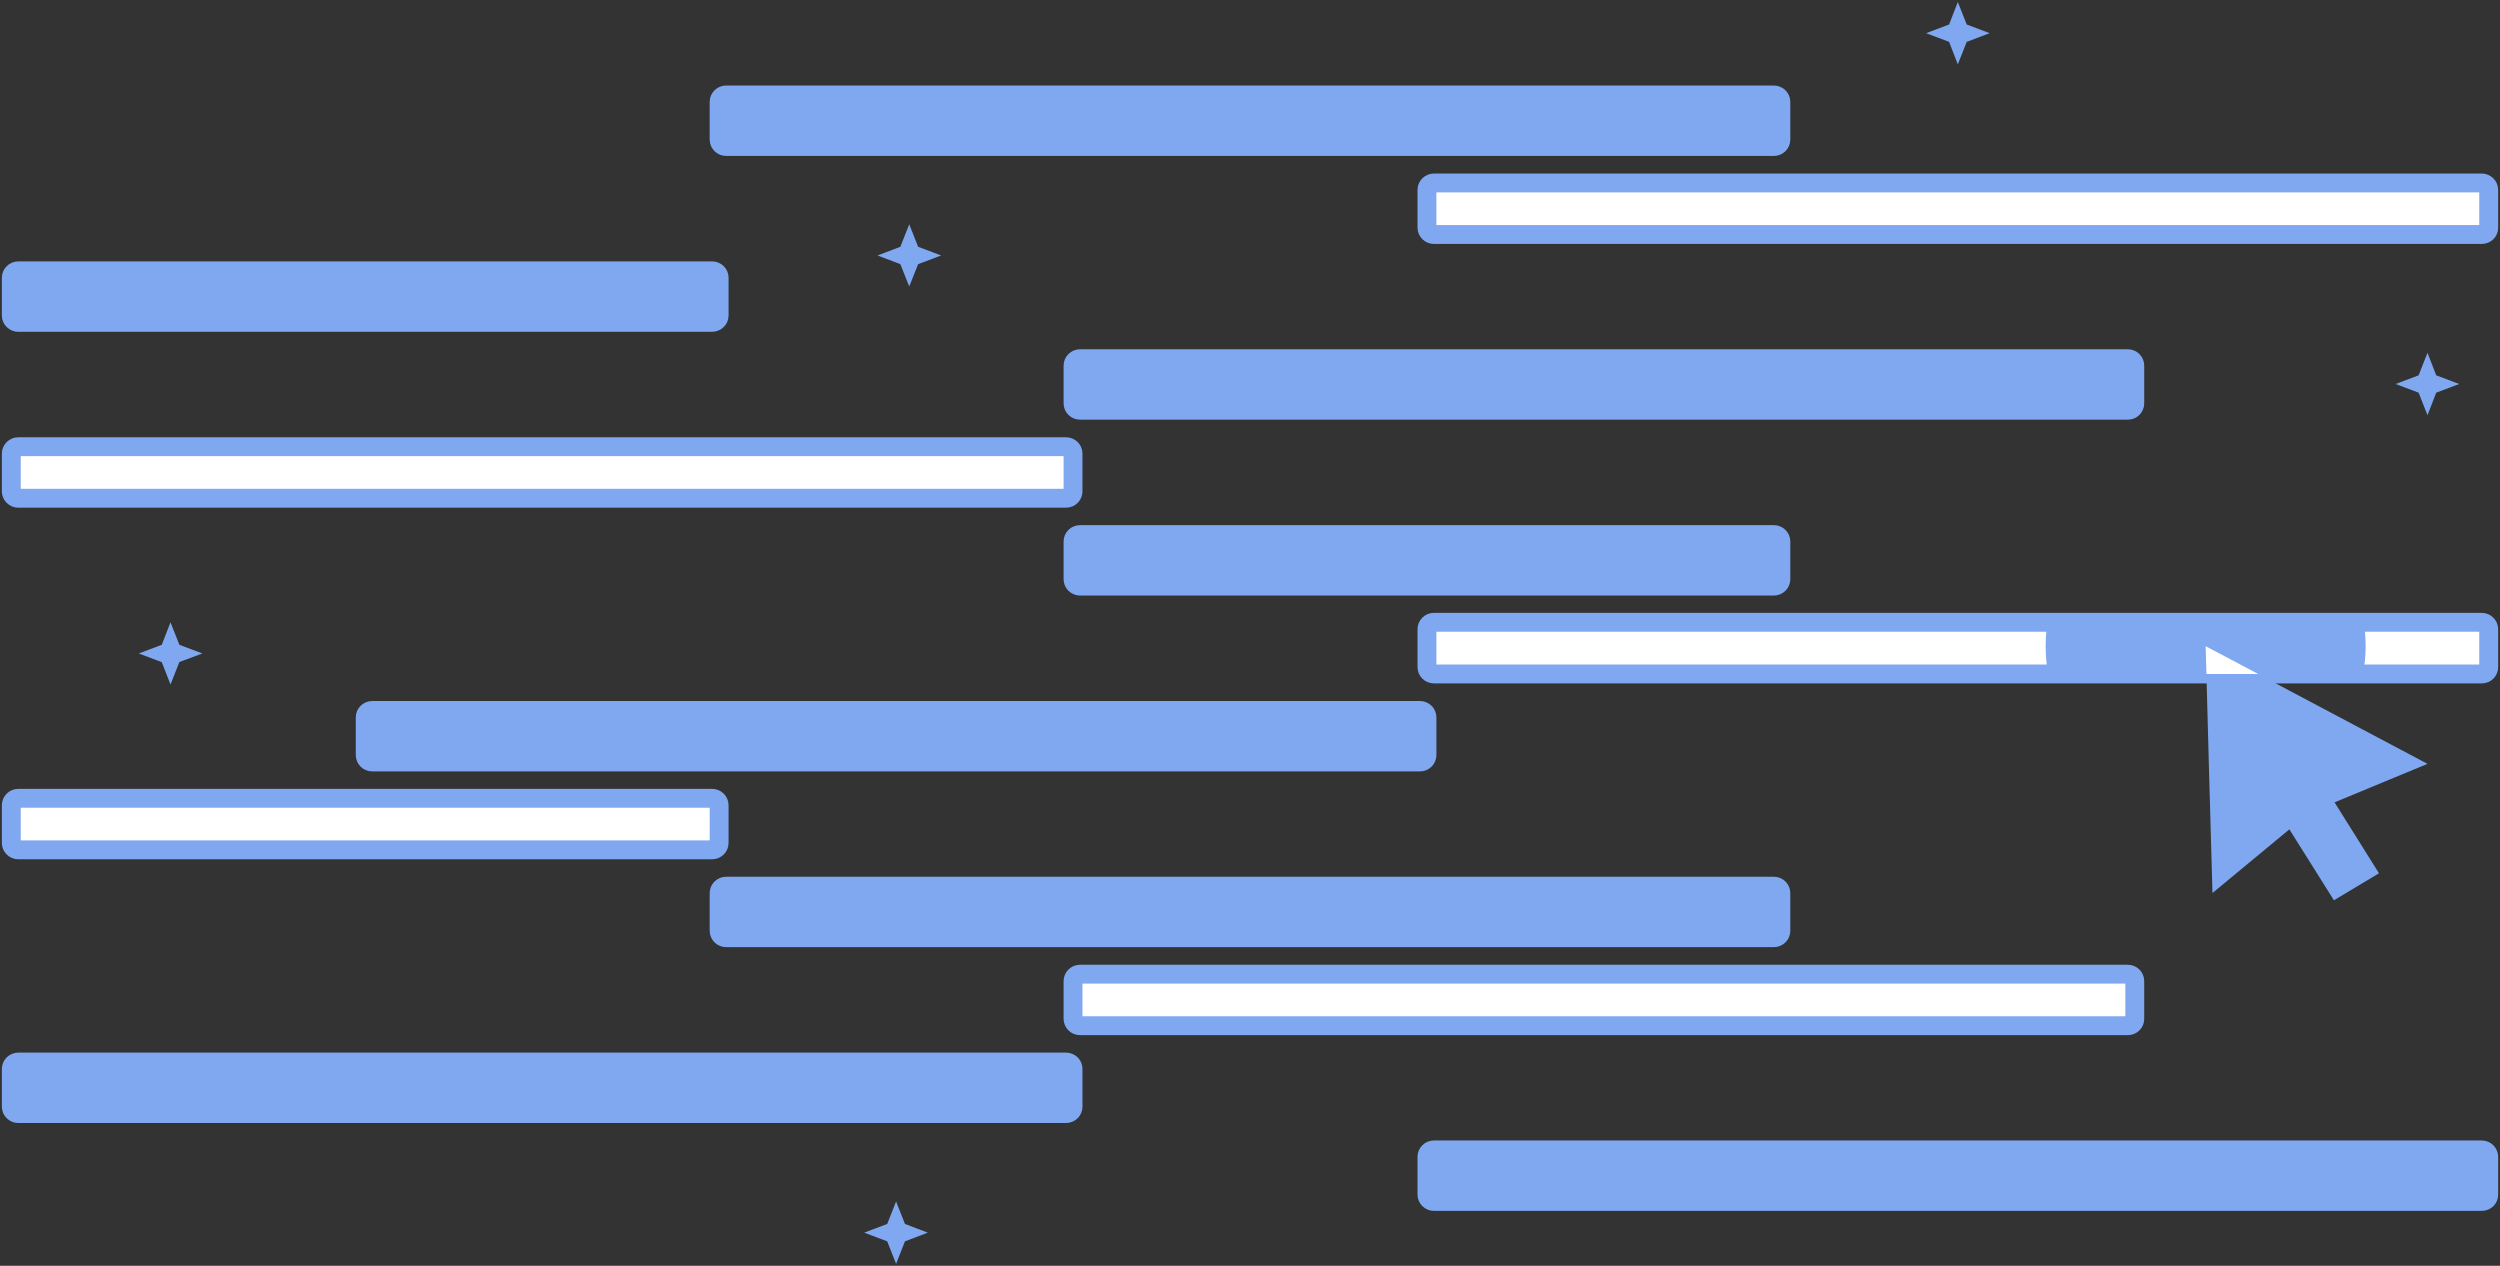
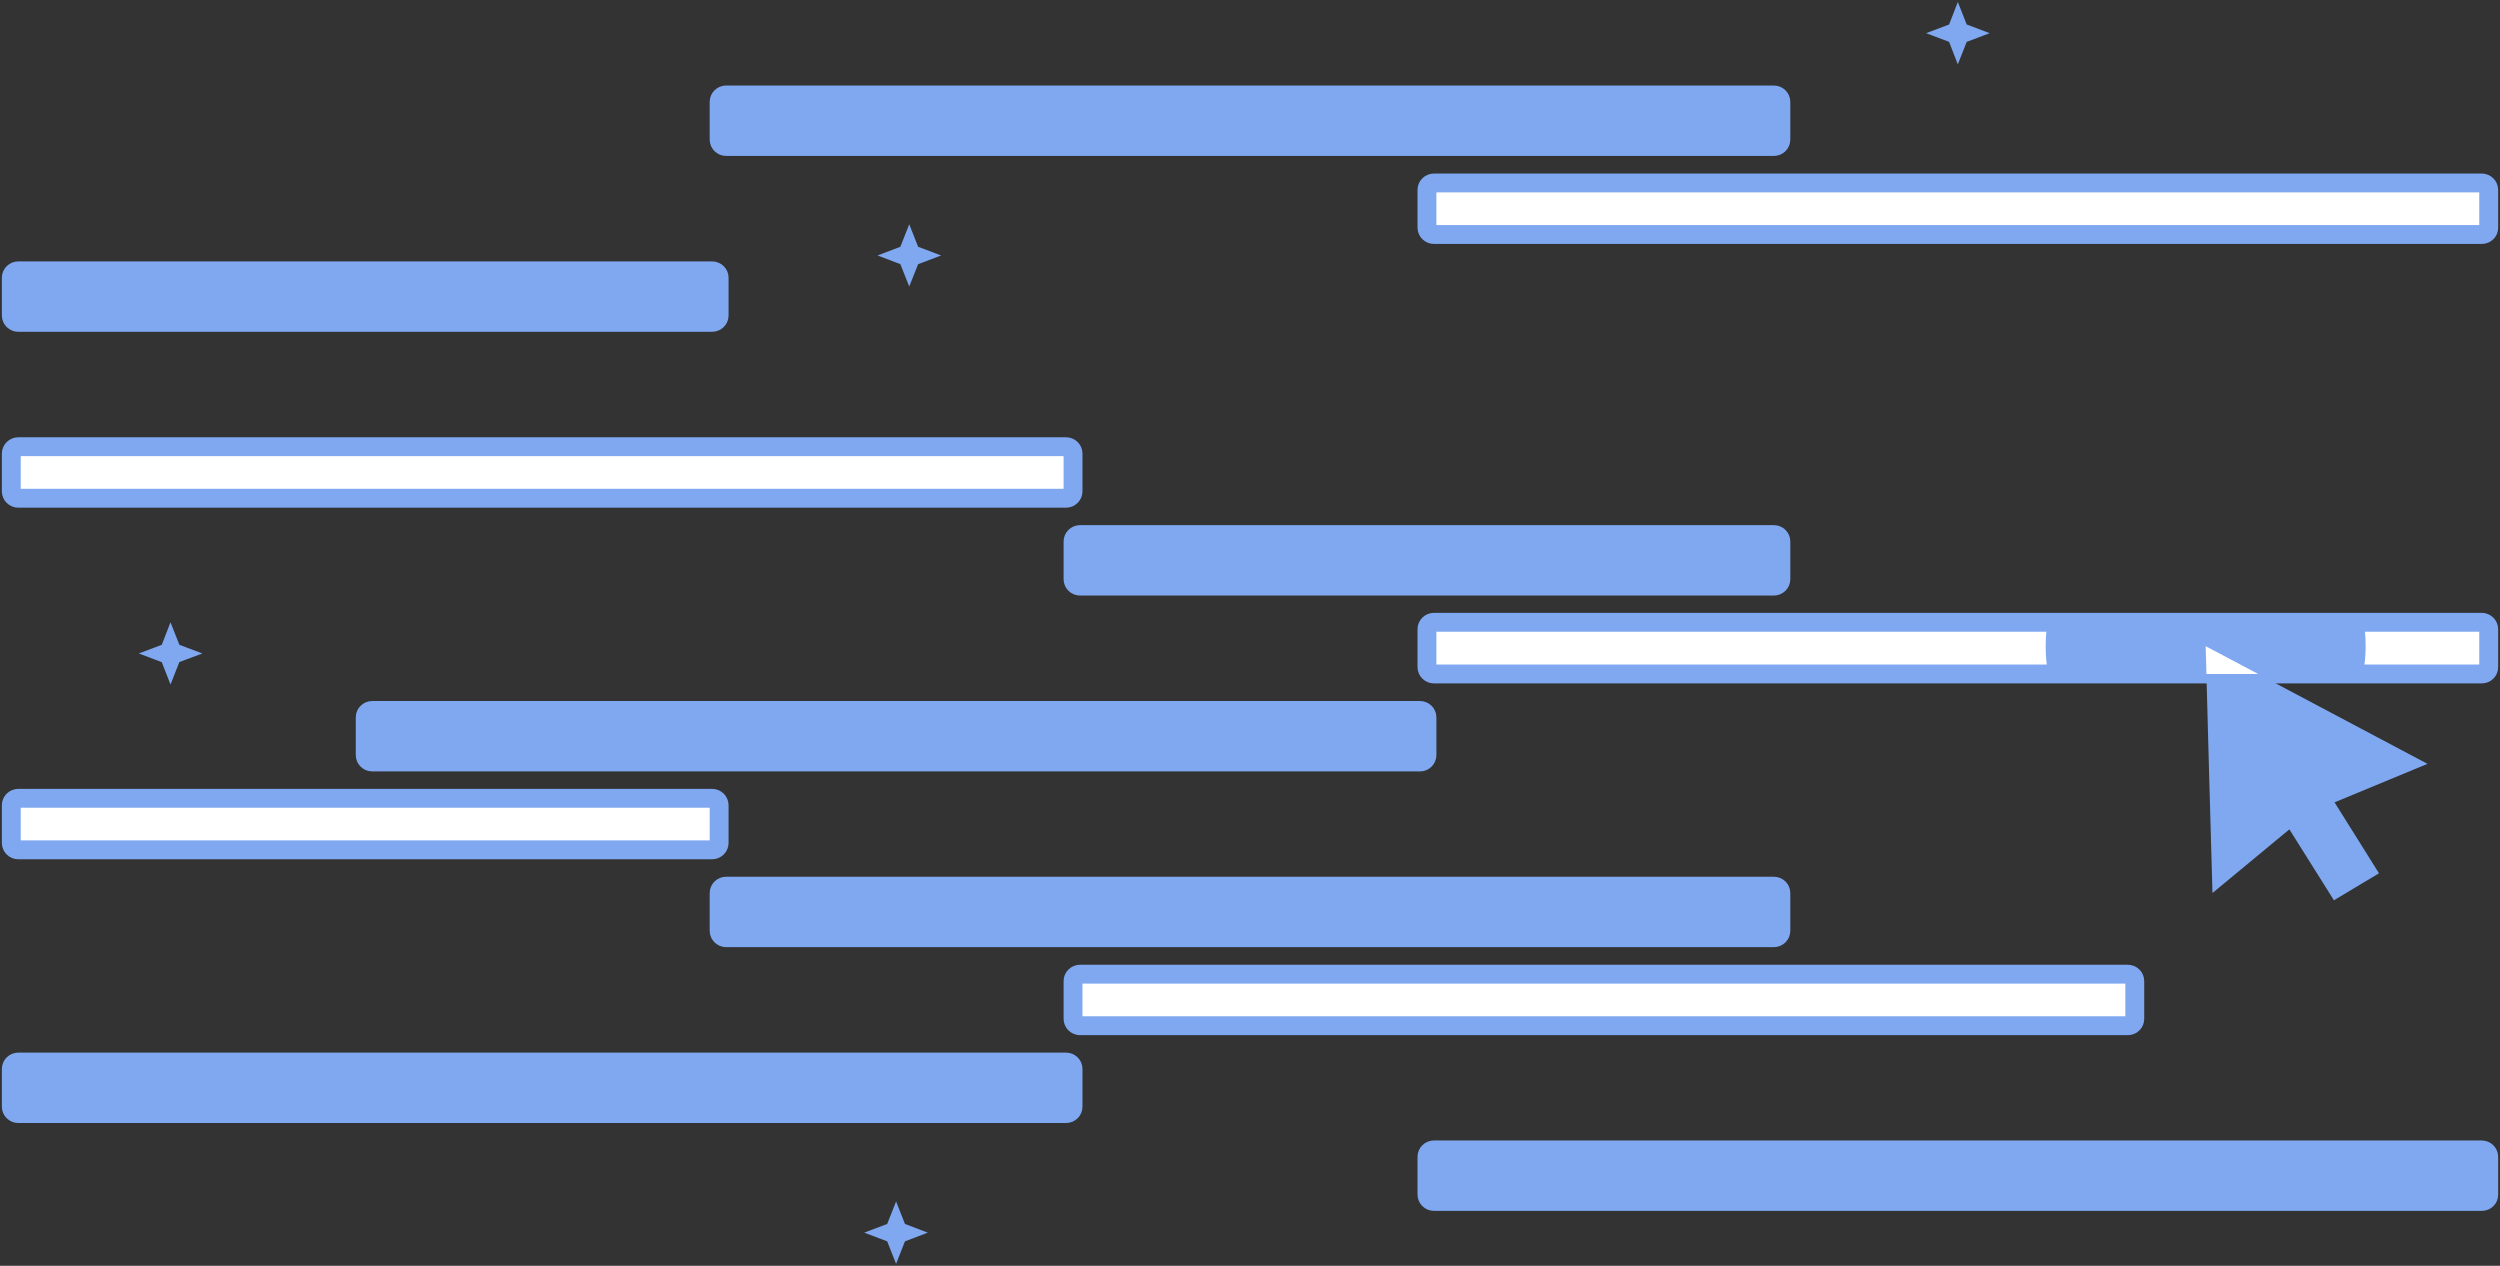
<svg xmlns="http://www.w3.org/2000/svg" width="1106" height="560" viewBox="0 0 1106 560" fill="none">
  <rect x="0" y="0" width="1106" height="560" fill="#333333" stroke="none" />
  <path d="M1073.92 337.926L1024.82 311.899L975.783 285.871L977.256 340.467L978.8 395.063L1012.82 366.907L1032.53 398.291L1052.46 386.342L1032.81 354.957L1073.92 337.926Z" fill="#7FA8F0" />
  <path d="M1097.91 298.165H634.372C632.688 298.165 631.285 296.792 631.285 295.144V278.319C631.285 276.67 632.688 275.297 634.372 275.297H1097.91C1099.6 275.297 1101 276.67 1101 278.319V295.075C1101.07 296.792 1099.67 298.165 1097.91 298.165Z" fill="white" stroke="#7FA8F0" stroke-width="8.354" stroke-miterlimit="10" />
  <path d="M905.002 285.873C905.002 290.062 905.353 294.182 906.124 298.165H1045.44C1046.14 294.182 1046.56 290.062 1046.56 285.873C1046.56 282.302 1046.28 278.731 1045.72 275.297H905.844C905.283 278.731 905.002 282.302 905.002 285.873Z" fill="#7FA8F0" />
  <path d="M784.768 64.811H321.228C319.545 64.811 318.142 63.437 318.142 61.789V45.032C318.142 43.384 319.545 42.011 321.228 42.011H784.768C786.451 42.011 787.854 43.384 787.854 45.032V61.789C787.854 63.437 786.451 64.811 784.768 64.811Z" fill="#7FA8F0" stroke="#7FA8F0" stroke-width="8.354" stroke-miterlimit="10" />
  <path d="M1097.91 103.746H634.372C632.688 103.746 631.285 102.373 631.285 100.725V83.968C631.285 82.32 632.688 80.946 634.372 80.946H1097.91C1099.6 80.946 1101 82.32 1101 83.968V100.725C1101.07 102.373 1099.67 103.746 1097.91 103.746Z" fill="white" stroke="#7FA8F0" stroke-width="8.354" stroke-miterlimit="10" />
  <path d="M314.985 142.617H8.087C6.403 142.617 5 141.244 5 139.596V122.839C5 121.191 6.403 119.817 8.087 119.817H315.055C316.739 119.817 318.142 121.191 318.142 122.839V139.596C318.142 141.244 316.739 142.617 314.985 142.617Z" fill="#7FA8F0" stroke="#7FA8F0" stroke-width="8.354" stroke-miterlimit="10" />
  <path d="M314.985 375.973H8.087C6.403 375.973 5 374.599 5 372.951V356.195C5 354.546 6.403 353.173 8.087 353.173H315.055C316.739 353.173 318.142 354.546 318.142 356.195V372.951C318.142 374.599 316.739 375.973 314.985 375.973Z" fill="white" stroke="#7FA8F0" stroke-width="8.354" stroke-miterlimit="10" />
  <path d="M784.768 259.296H477.799C476.116 259.296 474.713 257.922 474.713 256.274V239.518C474.713 237.87 476.116 236.496 477.799 236.496H784.768C786.452 236.496 787.855 237.87 787.855 239.518V256.274C787.855 257.922 786.452 259.296 784.768 259.296Z" fill="#7FA8F0" stroke="#7FA8F0" stroke-width="8.354" stroke-miterlimit="10" />
-   <path d="M941.339 181.486H477.799C476.116 181.486 474.713 180.113 474.713 178.465V161.708C474.713 160.06 476.116 158.687 477.799 158.687H941.339C943.023 158.687 944.426 160.06 944.426 161.708V178.465C944.426 180.113 943.093 181.486 941.339 181.486Z" fill="#7FA8F0" stroke="#7FA8F0" stroke-width="8.354" stroke-miterlimit="10" />
  <path d="M471.626 220.426H8.087C6.403 220.426 5 219.052 5 217.404V200.648C5 198.999 6.403 197.626 8.087 197.626H471.626C473.31 197.626 474.713 198.999 474.713 200.648V217.404C474.713 219.052 473.31 220.426 471.626 220.426Z" fill="white" stroke="#7FA8F0" stroke-width="8.354" stroke-miterlimit="10" />
  <path d="M628.198 337.104H164.658C162.975 337.104 161.572 335.73 161.572 334.082V317.325C161.572 315.677 162.975 314.304 164.658 314.304H628.198C629.882 314.304 631.285 315.677 631.285 317.325V334.082C631.285 335.73 629.882 337.104 628.198 337.104Z" fill="#7FA8F0" stroke="#7FA8F0" stroke-width="8.354" stroke-miterlimit="10" />
  <path d="M784.768 414.842H321.228C319.545 414.842 318.142 413.468 318.142 411.82V395.064C318.142 393.415 319.545 392.042 321.228 392.042H784.768C786.451 392.042 787.854 393.415 787.854 395.064V411.82C787.854 413.468 786.451 414.842 784.768 414.842Z" fill="#7FA8F0" stroke="#7FA8F0" stroke-width="8.354" stroke-miterlimit="10" />
  <path d="M941.339 453.78H477.799C476.116 453.78 474.713 452.407 474.713 450.759V434.002C474.713 432.354 476.116 430.98 477.799 430.98H941.339C943.023 430.98 944.426 432.354 944.426 434.002V450.759C944.426 452.407 943.093 453.78 941.339 453.78Z" fill="white" stroke="#7FA8F0" stroke-width="8.354" stroke-miterlimit="10" />
  <path d="M471.626 492.651H8.087C6.403 492.651 5 491.278 5 489.63V472.873C5 471.225 6.403 469.852 8.087 469.852H471.626C473.31 469.852 474.713 471.225 474.713 472.873V489.63C474.713 491.278 473.31 492.651 471.626 492.651Z" fill="#7FA8F0" stroke="#7FA8F0" stroke-width="8.354" stroke-miterlimit="10" />
  <path d="M1097.91 531.52H634.372C632.688 531.52 631.285 530.146 631.285 528.498V511.741C631.285 510.093 632.688 508.72 634.372 508.72H1097.91C1099.6 508.72 1101 510.093 1101 511.741V528.498C1101.07 530.146 1099.67 531.52 1097.91 531.52Z" fill="#7FA8F0" stroke="#7FA8F0" stroke-width="8.354" stroke-miterlimit="10" />
  <path d="M975.783 285.872L976.134 298.165H999.002L975.783 285.872Z" fill="white" />
  <path d="M402.249 99.216L406.178 109.174L416.349 113.019L406.178 116.865L402.249 126.754L398.321 116.865L388.22 113.019L398.321 109.174L402.249 99.216Z" fill="#7FA8F0" />
  <path d="M75.429 275.297L79.357 285.255L89.528 289.1L79.357 292.878L75.429 302.835L71.57 292.946L61.399 289.1L71.57 285.255L75.429 275.297Z" fill="#7FA8F0" />
  <path d="M396.427 531.52L400.355 541.477L410.457 545.323L400.355 549.169L396.427 559.127L392.499 549.169L382.327 545.323L392.499 541.477L396.427 531.52Z" fill="#7FA8F0" />
-   <path d="M1073.92 156.078L1077.78 166.036L1087.95 169.882L1077.78 173.727L1073.92 183.685L1069.99 173.727L1059.82 169.882L1069.99 166.036L1073.92 156.078Z" fill="#7FA8F0" />
  <path d="M866.141 0.874L870.069 10.832L880.241 14.678L870.069 18.523L866.141 28.481L862.283 18.523L852.111 14.678L862.283 10.832L866.141 0.874Z" fill="#7FA8F0" />
</svg>